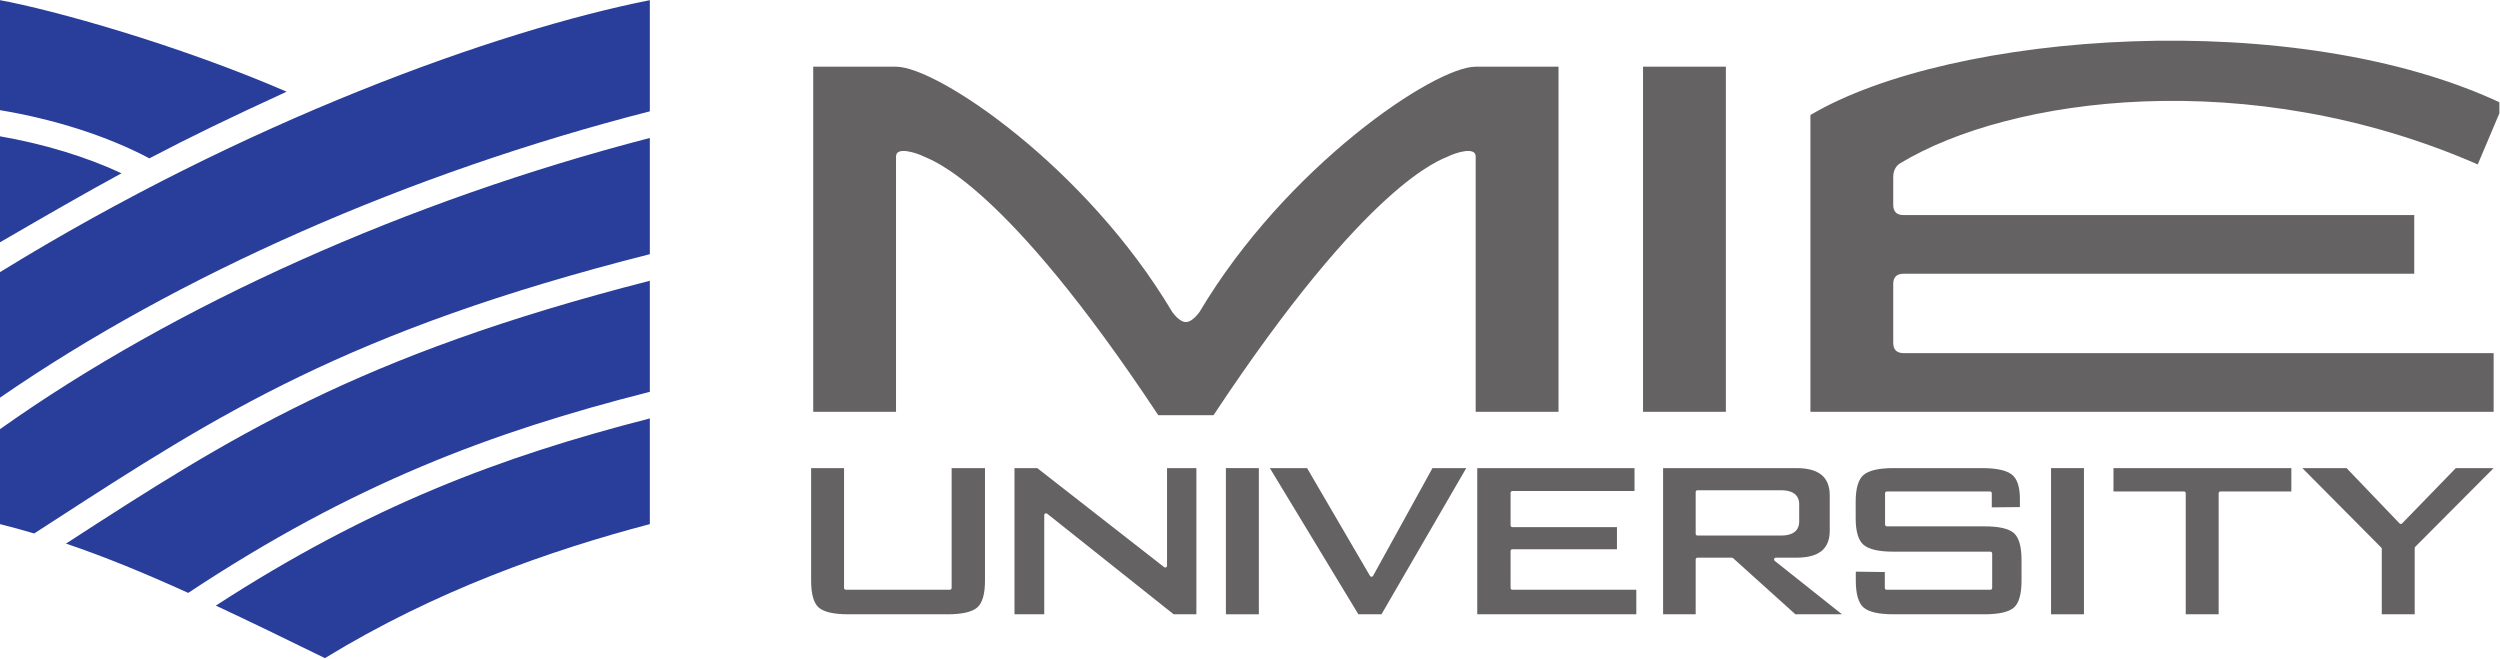
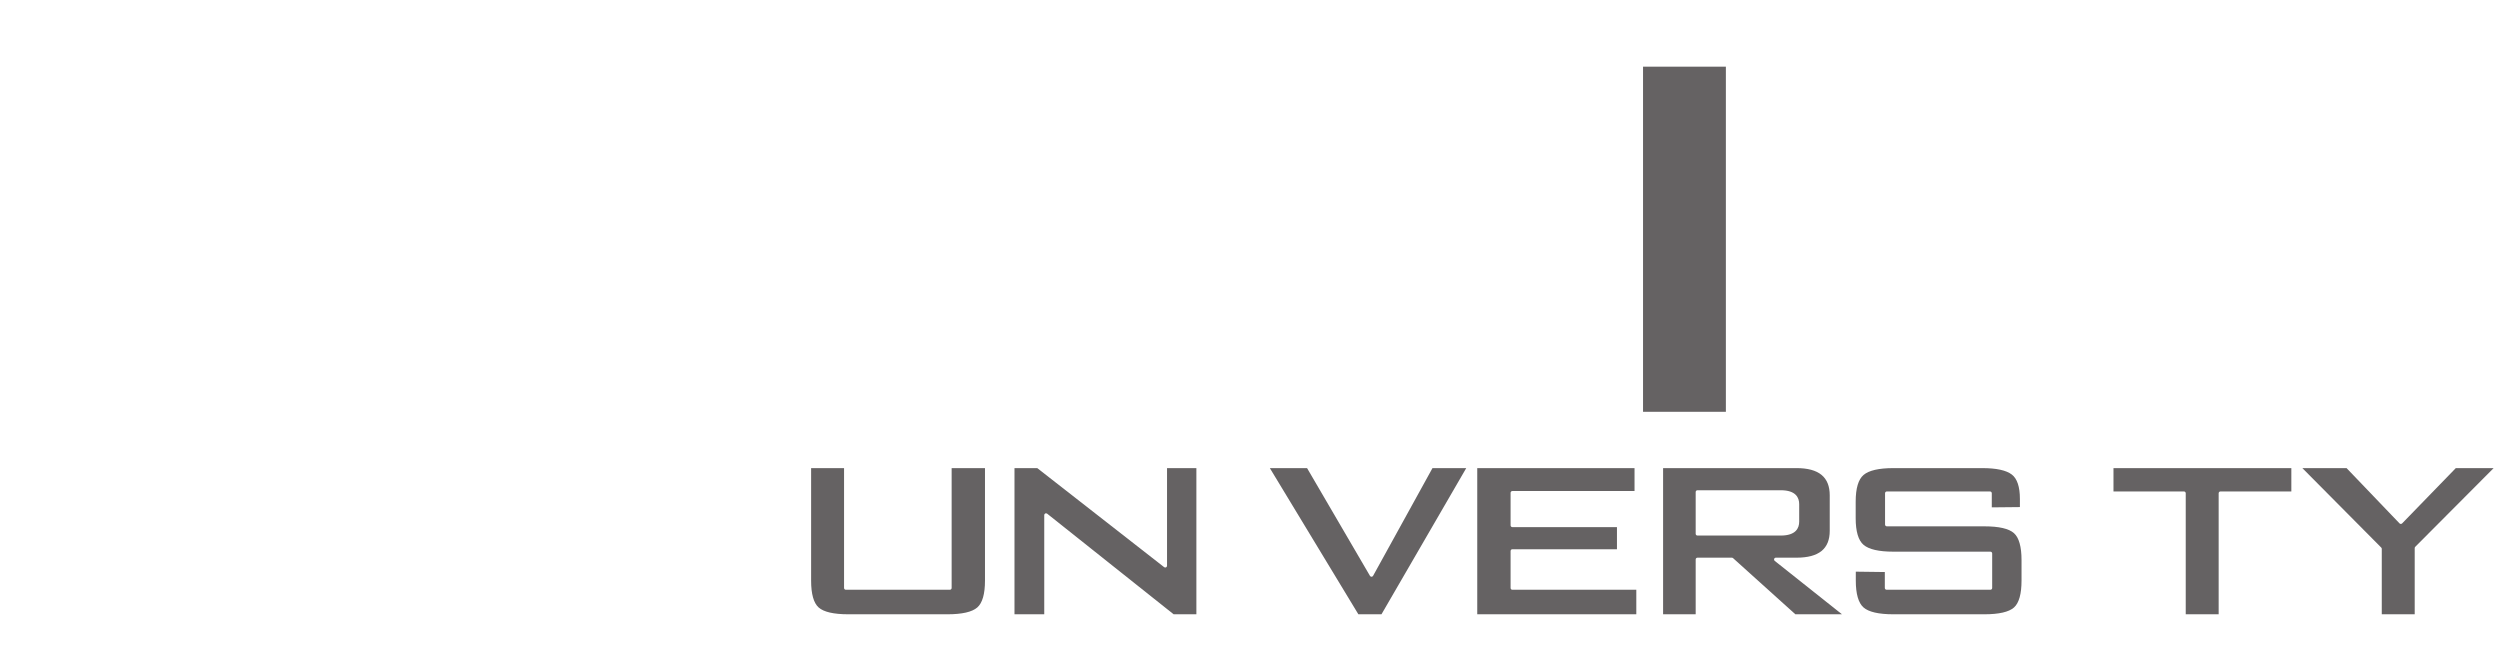
<svg xmlns="http://www.w3.org/2000/svg" xmlns:ns1="http://sodipodi.sourceforge.net/DTD/sodipodi-0.dtd" xmlns:ns2="http://www.inkscape.org/namespaces/inkscape" version="1.1" id="svg2" xml:space="preserve" width="1456.787" height="384" viewBox="0 0 1456.787 384" ns1:docname="eiji-rogoAblue.svg" ns2:version="0.92.1 r15371">
  <defs id="defs6">
    <clipPath clipPathUnits="userSpaceOnUse" id="clipPath18">
      <path d="M 0,288 H 1092.59 V 0 H 0 Z" id="path16" ns2:connector-curvature="0" />
    </clipPath>
  </defs>
  <ns1:namedview pagecolor="#ffffff" bordercolor="#666666" borderopacity="1" objecttolerance="10" gridtolerance="10" guidetolerance="10" ns2:pageopacity="0" ns2:pageshadow="2" ns2:window-width="1744" ns2:window-height="868" id="namedview4" showgrid="false" ns2:zoom="0.4400095" ns2:cx="728.39337" ns2:cy="192" ns2:window-x="0" ns2:window-y="0" ns2:window-maximized="0" ns2:current-layer="g10" />
  <g id="g10" ns2:groupmode="layer" ns2:label="eiji-rogoAblue" transform="matrix(1.333,0,0,-1.333,0,384)">
    <g id="g12">
      <g id="g14" clip-path="url(#clipPath18)">
        <g id="g20" transform="translate(524.441,151.815)">
-           <path d="m 0,0 c 37.693,63.351 102.551,107.099 120.646,107.099 h 36.209 V -43.748 H 120.646 V 67.875 c 0,4.53 -9.036,1.512 -12.059,0 C 105.569,66.368 73.889,57.318 6.037,-45.259 H -18.1 c -67.884,102.577 -99.56,111.627 -102.578,113.134 -3.018,1.512 -12.068,4.53 -12.068,0 V -43.748 h -36.2 v 150.847 h 36.2 c 18.105,0 82.966,-43.748 120.673,-107.099 0,0 3.019,-4.524 6.037,-4.524 C -3.018,-4.524 0,0 0,0" style="fill:#656263;fill-opacity:1;fill-rule:nonzero;stroke:none" id="path22" ns2:connector-curvature="0" />
-         </g>
+           </g>
        <path d="m 718.245,258.914 h 36.214 V 108.067 h -36.214 z" style="fill:#656263;fill-opacity:1;fill-rule:nonzero;stroke:none" id="path24" ns2:connector-curvature="0" />
        <g id="g26" transform="translate(1083.133,216.193)">
-           <path d="m 0,0 11.164,26.388 c -90.199,42.999 -241.355,31.702 -302.88,-4.79 V -108.126 H 6.949 v 25.644 h -257.944 c -3.018,0 -4.521,1.506 -4.521,4.529 v 25.643 c 0,3.014 1.503,4.526 4.521,4.526 h 223.242 v 25.638 h -223.242 c -3.018,0 -4.521,1.507 -4.521,4.53 v 12.063 c 0,1.032 0.123,4.288 3.01,6.036 C -204.503,29.552 -100.148,43.748 0,0" style="fill:#656263;fill-opacity:1;fill-rule:nonzero;stroke:none" id="path28" ns2:connector-curvature="0" />
-         </g>
+           </g>
        <g id="g30" transform="translate(867.43,57.986)">
          <path d="m 0,0 h -42.611 c -0.439,0 -0.777,0.356 -0.777,0.785 V 14.47 c 0,0.434 0.338,0.781 0.777,0.781 H 2.483 c 0.439,0 0.787,-0.347 0.787,-0.781 V 8.292 c 1.323,0.01 10.999,0.114 12.291,0.123 V 12 c 0,5.283 -1.197,8.872 -3.562,10.662 -2.424,1.849 -6.767,2.79 -12.867,2.79 h -38.921 c -6.292,0 -10.662,-1.01 -12.982,-2.982 -2.296,-1.946 -3.457,-5.859 -3.457,-11.657 V 3.566 c 0,-5.798 1.161,-9.725 3.457,-11.662 2.32,-1.972 6.69,-2.976 12.963,-2.976 H 2.666 c 0.43,0 0.776,-0.357 0.776,-0.777 v -15.1 c 0,-0.434 -0.346,-0.777 -0.776,-0.777 h -45.378 c -0.415,0 -0.776,0.343 -0.776,0.777 v 6.972 c -1.292,0.023 -11.347,0.147 -12.689,0.164 v -3.88 c 0,-5.845 1.141,-9.799 3.374,-11.763 2.265,-1.986 6.649,-2.99 13.045,-2.99 H 0.027 c 6.374,0 10.735,1.004 12.954,2.976 2.183,1.959 3.292,5.913 3.292,11.758 v 8.986 c 0,5.836 -1.123,9.79 -3.31,11.749 C 10.748,-0.995 6.396,0 0,0" style="fill:#656263;fill-opacity:1;fill-rule:nonzero;stroke:none" id="path32" ns2:connector-curvature="0" />
        </g>
        <g id="g34" transform="translate(600.239,36.352)">
          <path d="m 0,0 c -0.132,-0.247 -0.388,-0.402 -0.662,-0.411 -0.288,0 -0.553,0.145 -0.69,0.384 0,0 -27.054,46.35 -27.506,47.113 h -16.269 c 1.37,-2.274 38.251,-63.173 38.693,-63.899 H 3.667 c 0.452,0.758 35.748,61.643 37.054,63.899 H 25.963 C 25.534,46.291 0,0 0,0" style="fill:#656263;fill-opacity:1;fill-rule:nonzero;stroke:none" id="path36" ns2:connector-curvature="0" />
        </g>
        <g id="g38" transform="translate(660.347,31.037)">
          <path d="m 0,0 v 16.155 c 0,0.429 0.338,0.781 0.776,0.781 h 45.725 v 9.67 H 0.776 C 0.338,26.606 0,26.949 0,27.393 v 14.213 c 0,0.416 0.338,0.777 0.776,0.777 H 54.181 V 52.401 H -14.575 V -11.497 H 54.958 V -0.776 H 0.776 C 0.338,-0.776 0,-0.434 0,0" style="fill:#656263;fill-opacity:1;fill-rule:nonzero;stroke:none" id="path40" ns2:connector-curvature="0" />
        </g>
-         <path d="m 535.893,19.54 h 14.406 v 63.898 h -14.406 z" style="fill:#656263;fill-opacity:1;fill-rule:nonzero;stroke:none" id="path42" ns2:connector-curvature="0" />
-         <path d="M 896.606,19.54 H 910.99 V 83.438 H 896.606 Z" style="fill:#656263;fill-opacity:1;fill-rule:nonzero;stroke:none" id="path44" ns2:connector-curvature="0" />
        <g id="g46" transform="translate(923.898,73.237)">
          <path d="m 0,0 h 30.789 c 0.448,0 0.795,-0.347 0.795,-0.781 V -53.697 H 45.977 V -0.781 C 45.977,-0.347 46.332,0 46.775,0 H 77.752 V 10.201 L 0,10.201 Z" style="fill:#656263;fill-opacity:1;fill-rule:nonzero;stroke:none" id="path48" ns2:connector-curvature="0" />
        </g>
        <g id="g50" transform="translate(742.03,53.955)">
          <path d="m 0,0 c -0.43,0 -0.771,0.347 -0.771,0.775 v 18.251 c 0,0.439 0.341,0.786 0.771,0.786 h 36.415 c 6.671,0 8.064,-3.306 8.064,-6.083 V 6.086 C 44.479,3.314 43.086,0 36.415,0 Z m 33.794,-11.078 c -0.188,0.165 -0.302,0.384 -0.302,0.626 0,0.087 0.01,0.173 0.037,0.256 0.118,0.31 0.41,0.524 0.74,0.524 h 9.004 c 9.799,0 14.557,3.836 14.557,11.758 v 15.479 c 0,8.018 -4.758,11.918 -14.557,11.918 h -58.291 v -63.898 h 14.247 v 23.963 c 0,0.429 0.341,0.78 0.771,0.78 h 15.041 c 0.196,0 0.388,-0.072 0.524,-0.196 0,0 26.79,-24.146 27.238,-24.547 h 20.369 c -3.123,2.479 -29.378,23.337 -29.378,23.337" style="fill:#656263;fill-opacity:1;fill-rule:nonzero;stroke:none" id="path52" ns2:connector-curvature="0" />
        </g>
        <g id="g54" transform="translate(510.163,40.749)">
          <path d="m 0,0 c 0,-0.283 -0.16,-0.562 -0.429,-0.698 -0.27,-0.123 -0.59,-0.096 -0.827,0.087 0,0 -55.044,42.971 -55.469,43.3 h -9.959 v -63.898 h 13.009 v 43.373 c 0,0.297 0.164,0.575 0.439,0.708 0.274,0.119 0.593,0.087 0.826,-0.096 0,0 54.867,-43.652 55.296,-43.985 h 9.945 V 42.689 L 0,42.689 Z" style="fill:#656263;fill-opacity:1;fill-rule:nonzero;stroke:none" id="path56" ns2:connector-curvature="0" />
        </g>
        <g id="g58" transform="translate(1050.078,59.265)">
          <path d="m 0,0 c -0.15,-0.146 -0.36,-0.232 -0.57,-0.232 -0.205,0 -0.407,0.09 -0.567,0.242 0,0 -22.693,23.688 -23.15,24.164 h -19.328 c 2.461,-2.471 34.483,-34.736 34.483,-34.736 0.142,-0.14 0.234,-0.333 0.234,-0.542 V -39.725 H 5.498 v 28.936 c 0,0.2 0.078,0.401 0.224,0.548 0,0 31.807,31.944 34.282,34.415 H 23.466 C 23.014,23.708 0,0 0,0" style="fill:#656263;fill-opacity:1;fill-rule:nonzero;stroke:none" id="path60" ns2:connector-curvature="0" />
        </g>
        <g id="g62" transform="translate(416.005,31.037)">
          <path d="m 0,0 c 0,-0.434 -0.352,-0.776 -0.781,-0.776 h -45.465 c -0.429,0 -0.785,0.342 -0.785,0.776 v 52.401 h -14.401 v -49.2 c 0,-5.836 1.114,-9.776 3.296,-11.722 2.224,-1.972 6.585,-2.976 12.959,-2.976 h 43.351 c 6.374,0 10.762,1.004 13.032,2.981 2.241,1.954 3.369,5.891 3.369,11.717 v 49.2 H 0 Z" style="fill:#656263;fill-opacity:1;fill-rule:nonzero;stroke:none" id="path64" ns2:connector-curvature="0" />
        </g>
        <g id="g66" transform="translate(28.855,50.438)">
-           <path d="m 0,0 c 16.86,-5.707 34.031,-12.758 53.417,-21.547 71.998,47.638 132.399,70.295 201.799,87.898 v 48.542 C 126.698,82.013 70.967,45.944 0.729,0.475 Z m -28.855,8.525 c 5.031,-1.264 9.99,-2.629 14.935,-4.095 l 8.523,5.51 c 71.61,46.356 128.337,83.068 260.613,116.582 v 50.803 C 149.442,149.892 47.821,104.423 -28.855,50.022 Z m 0,110.144 V 63.798 c 77.647,53.615 178.973,98.244 284.071,125.171 v 48.593 C 187.953,224.165 78.343,184.704 -28.855,118.669 m 0,59.378 v -46.333 c 21.627,12.575 38.026,21.968 53.122,30.174 -15.463,7.218 -33.97,12.83 -53.122,16.159 M 96.441,197.544 C 48.508,218.292 -5.854,233.333 -28.855,237.562 V 189.48 c 23.938,-3.981 47.11,-11.411 65.304,-21.068 17.906,9.406 35.513,17.9 59.992,29.132 m 16.742,-247.607 c 48.255,29.534 98.359,47.073 142.033,58.588 V 54.721 C 190.003,37.981 132.698,16.456 65.497,-27.104 79.864,-33.808 95.53,-41.41 113.183,-50.063" style="fill:#293d9b;fill-opacity:1;fill-rule:nonzero;stroke:none" id="path68" ns2:connector-curvature="0" />
-         </g>
+           </g>
      </g>
    </g>
  </g>
</svg>